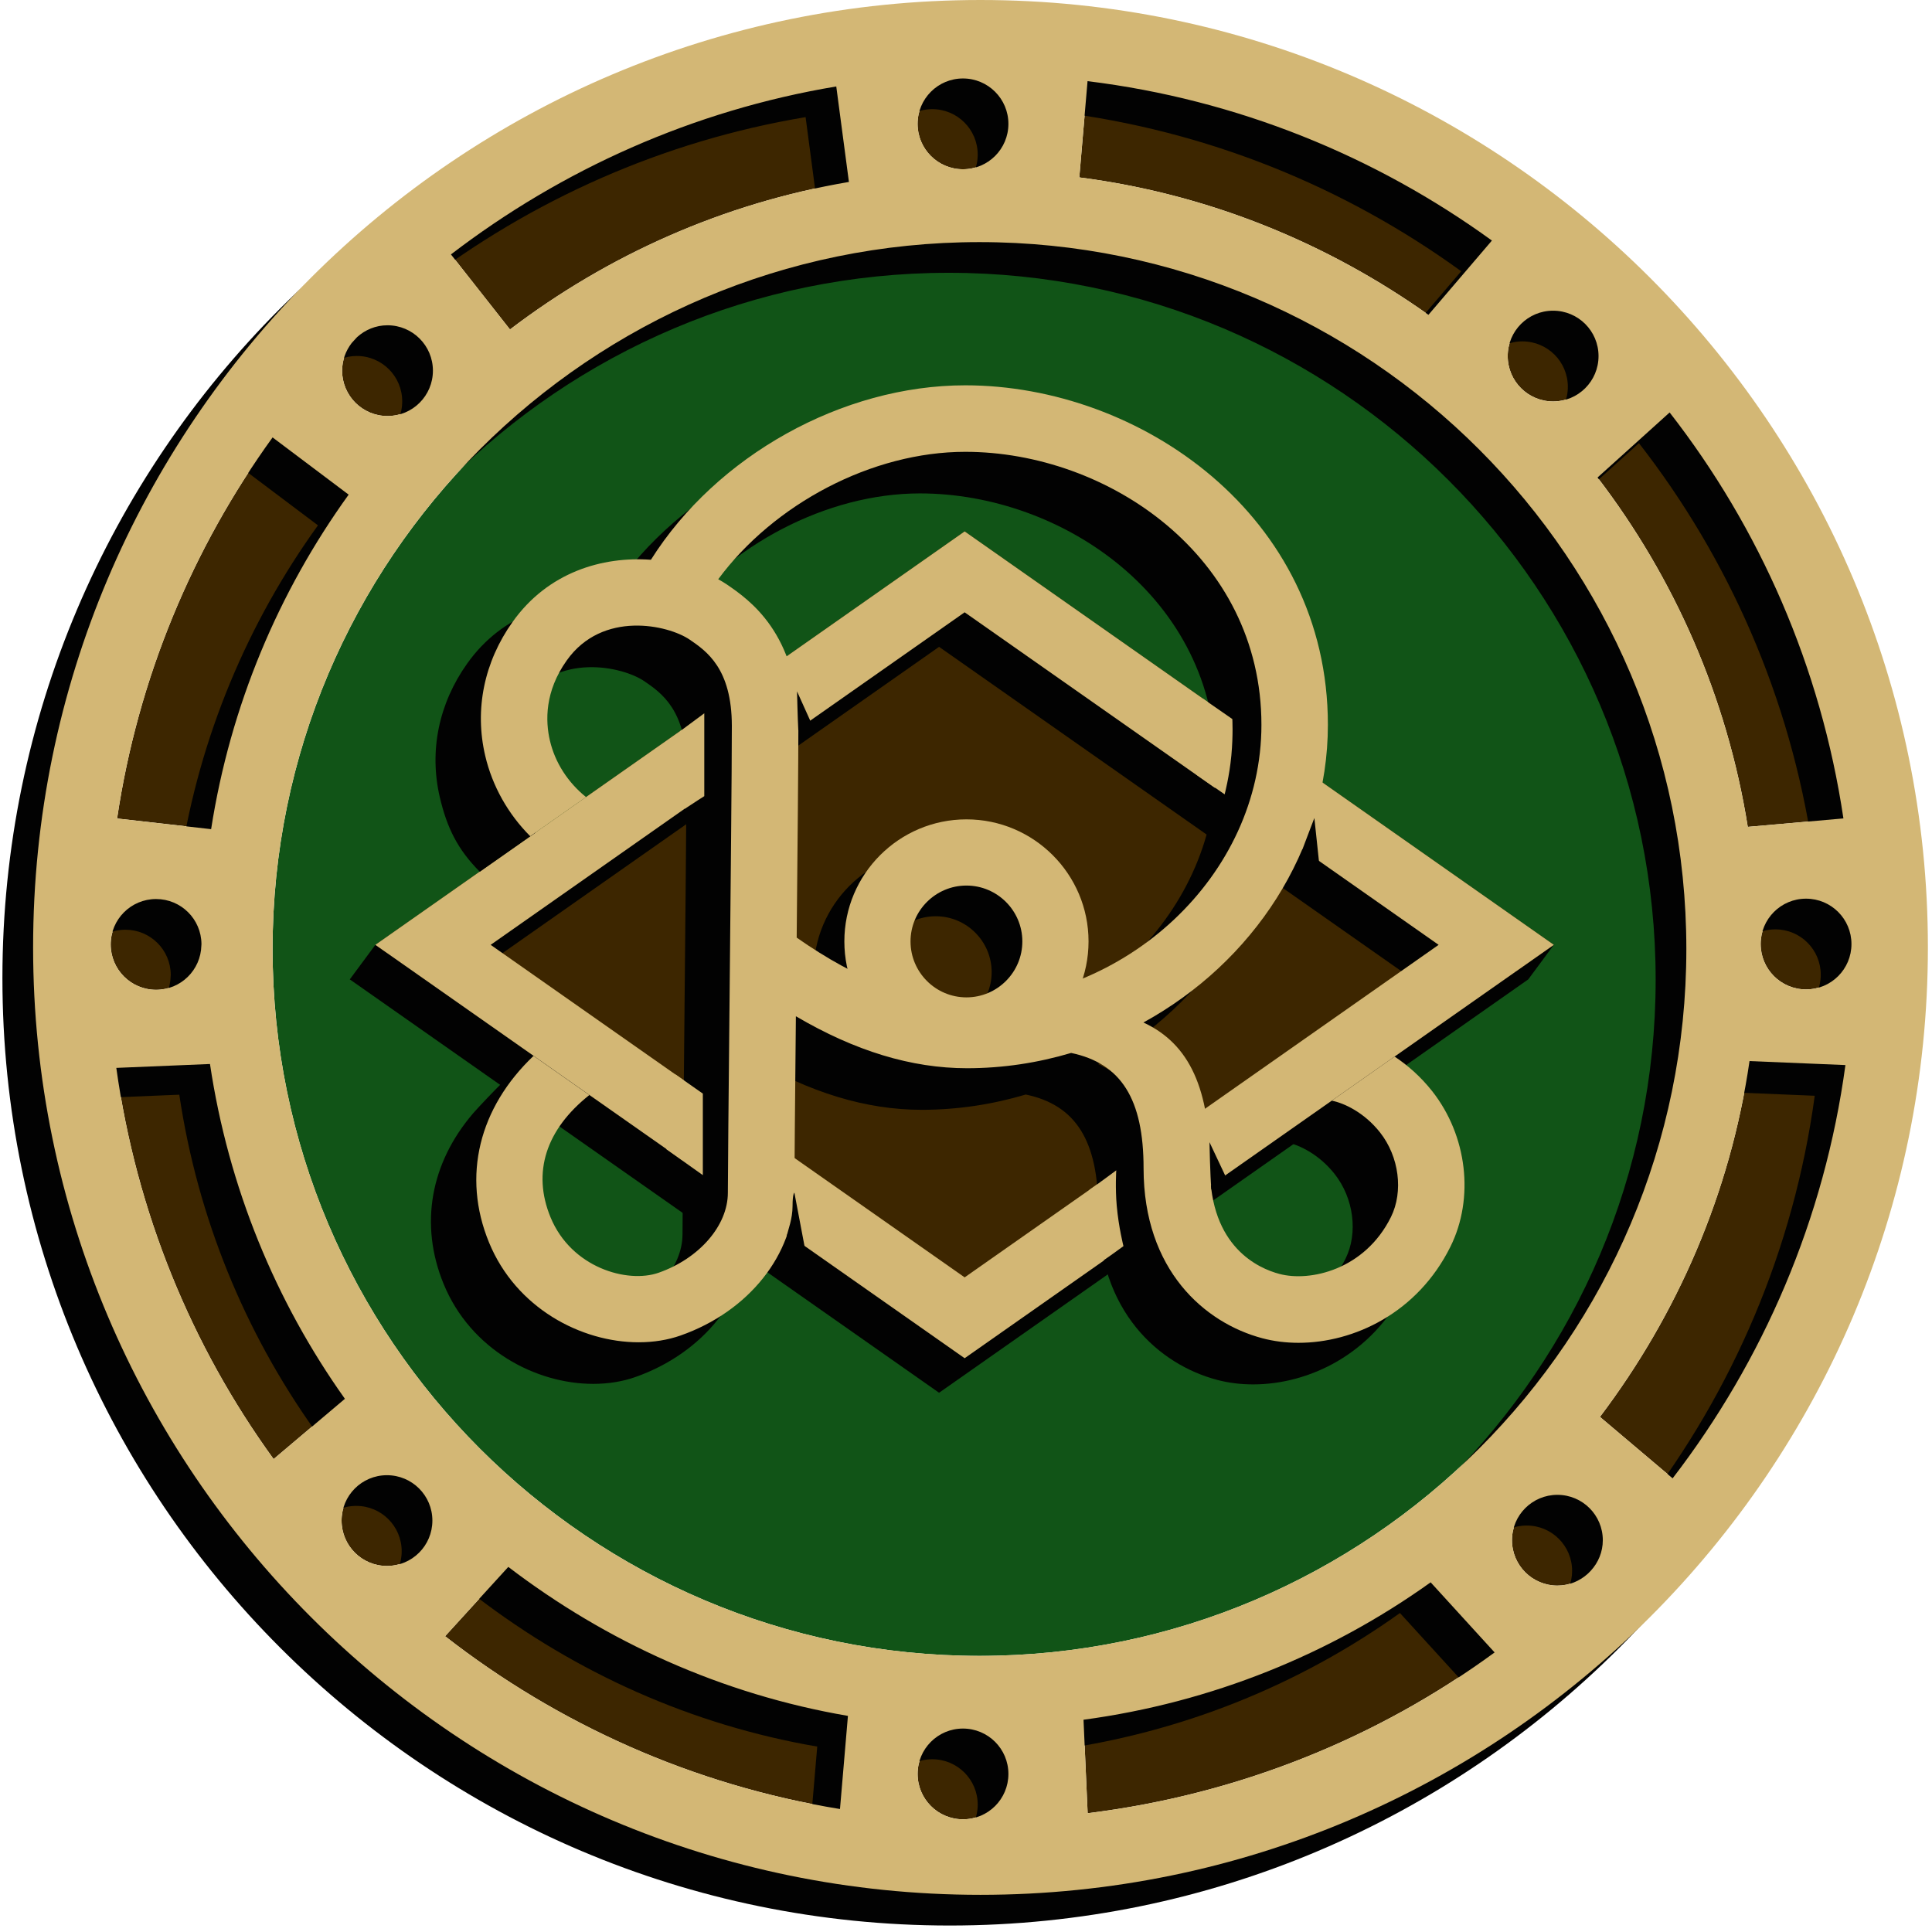
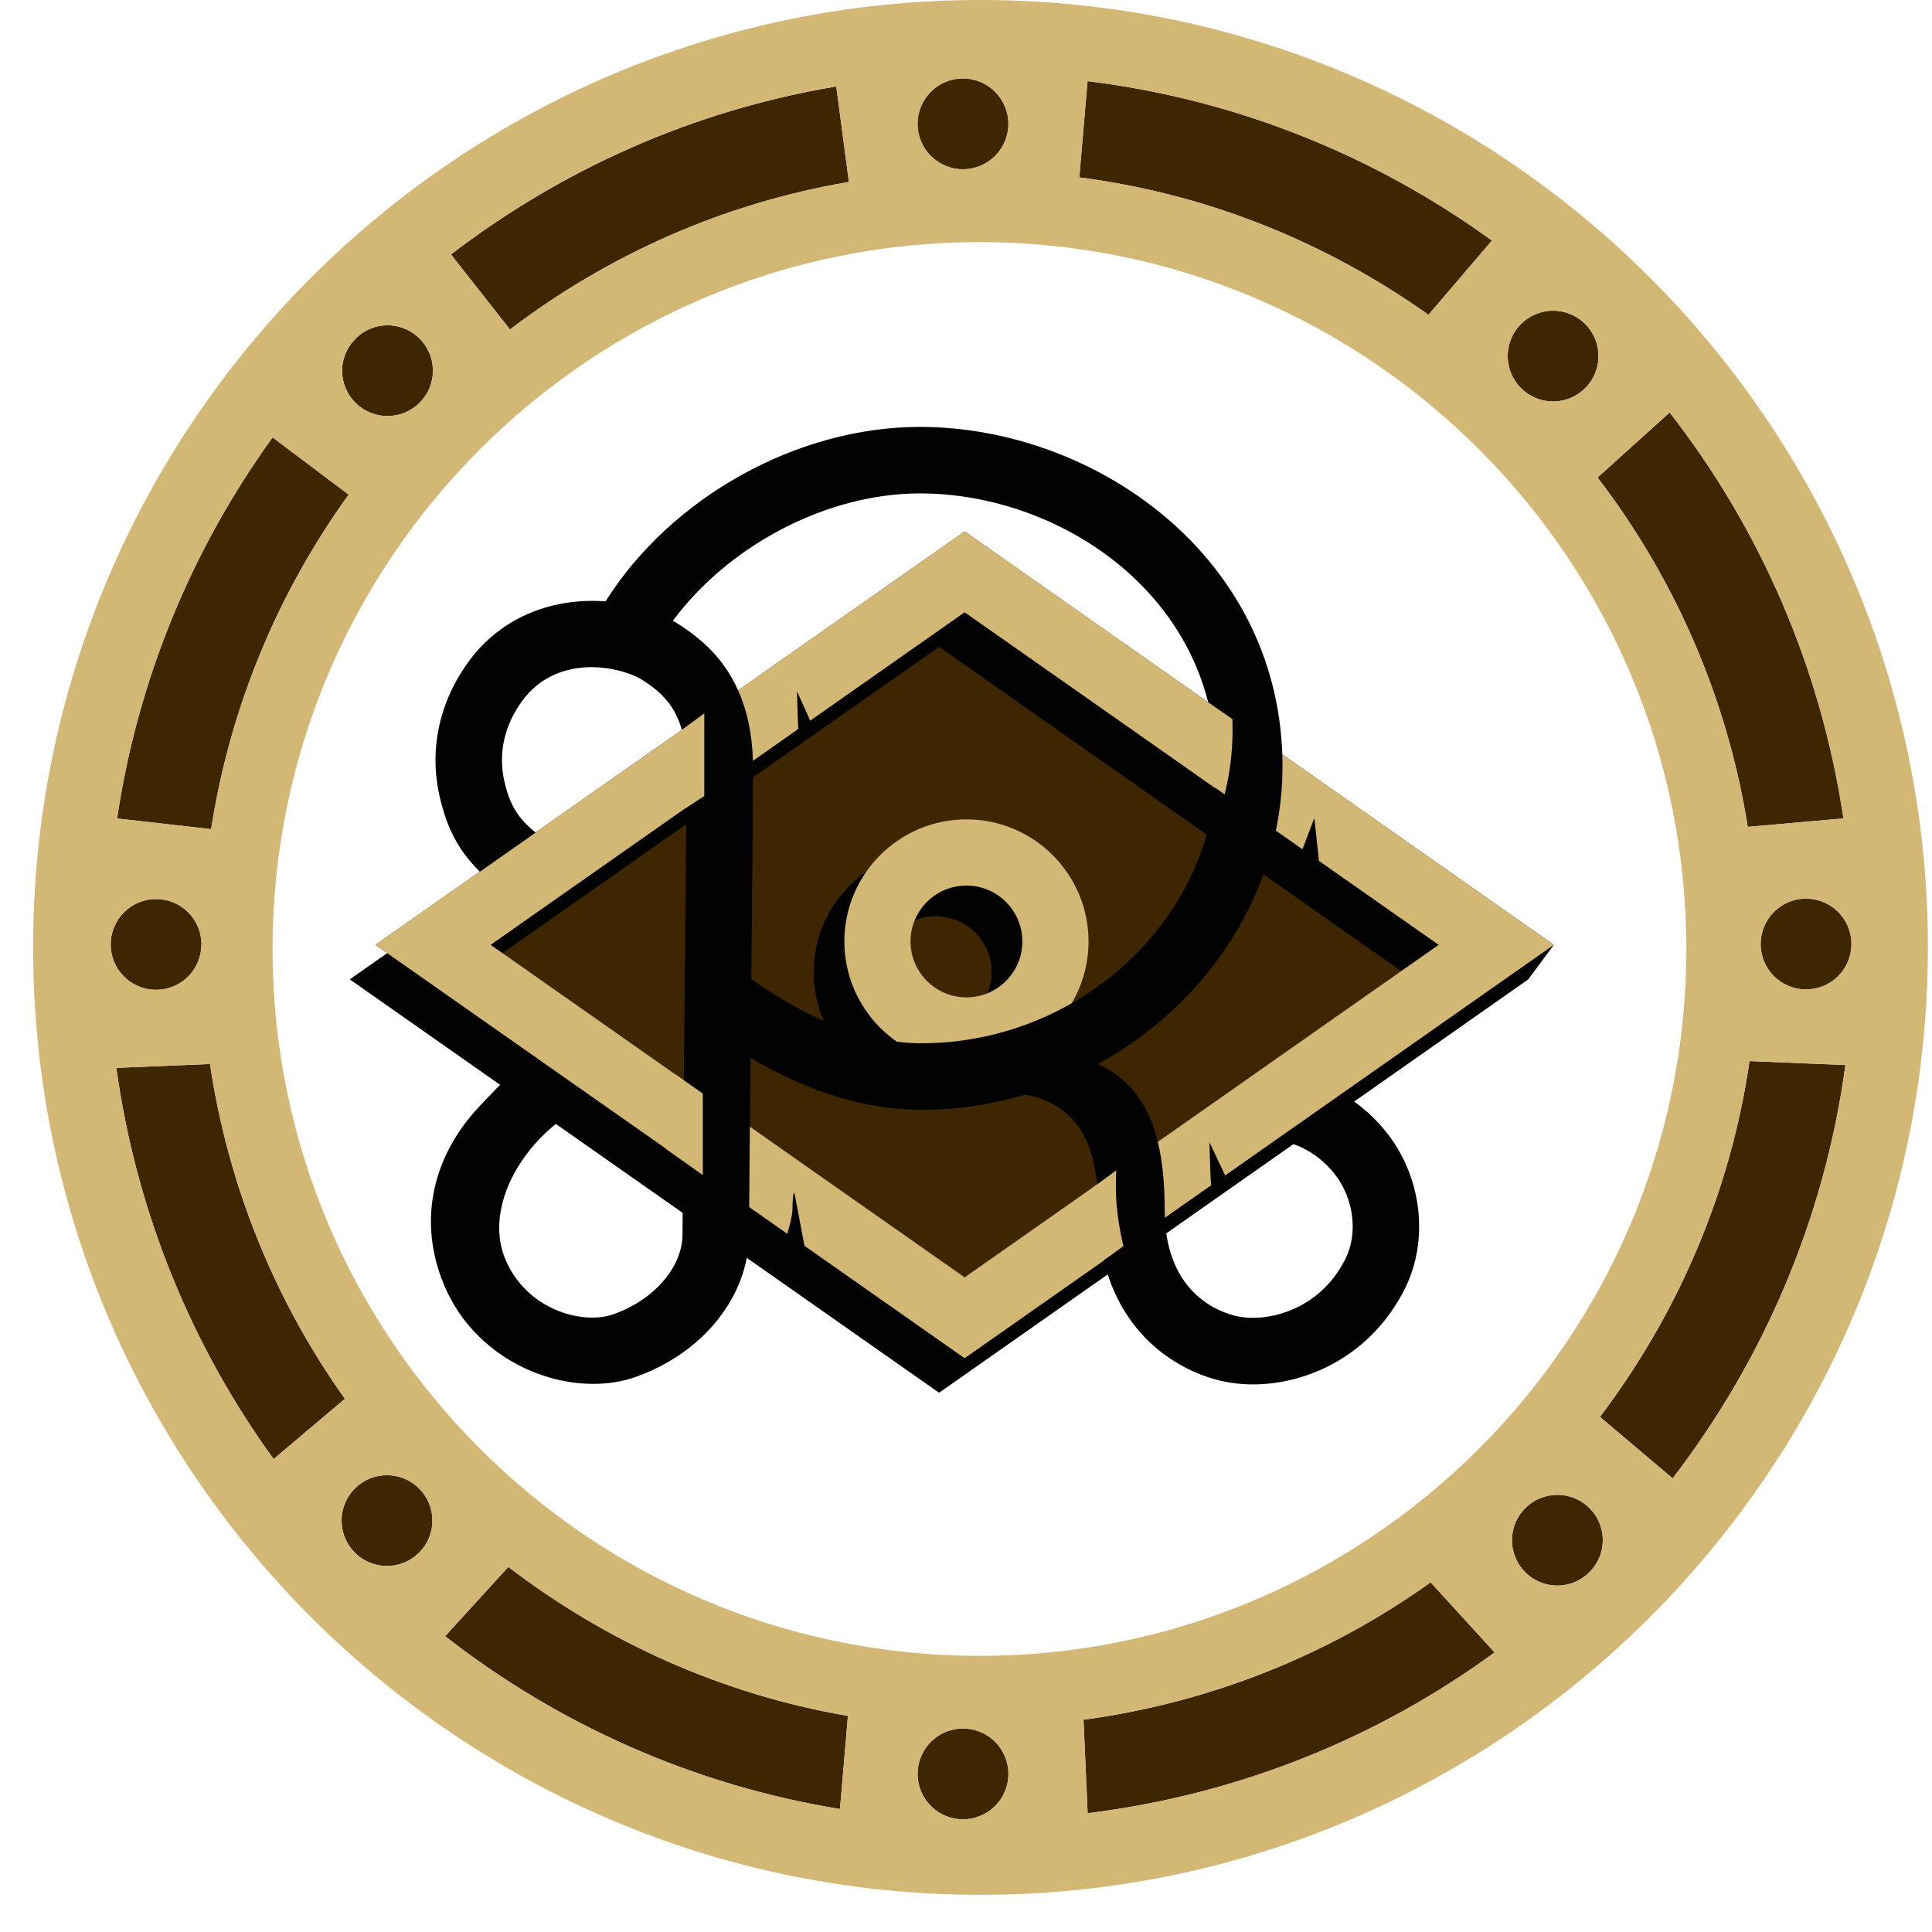
<svg xmlns="http://www.w3.org/2000/svg" version="1.1" id="Layer_1" x="0px" y="0px" width="80px" height="80px" viewBox="0 0 80 80" enable-background="new 0 0 80 80" xml:space="preserve" class="mdl-js">
  <g>
    <g>
      <circle fill="#3D2600" cx="39.874" cy="5.129" r="1.88" />
      <path fill="#3D2600" d="M61.777,9.961C56.951,6.462,51.234,4.122,45.033,3.36l-0.341,3.986c5.342,0.688,10.261,2.712,14.458,5.69    L61.777,9.961z" />
      <path fill="#3D2600" d="M16.044,17.227c1.041,0,1.882-0.84,1.882-1.878c0-1.04-0.84-1.88-1.882-1.88    c-0.488,0-0.93,0.19-1.262,0.495c-0.077,0.078-0.145,0.164-0.221,0.242c-0.243,0.318-0.395,0.71-0.395,1.143    C14.167,16.386,15.007,17.227,16.044,17.227z" />
      <path fill="#3D2600" d="M35.152,7.534L34.628,3.58c-5.933,0.99-11.371,3.443-15.956,6.956l2.445,3.107    C25.159,10.568,29.939,8.418,35.152,7.534z" />
      <path fill="#3D2600" d="M72.372,34.239l3.961-0.35c-0.936-6.268-3.467-12.021-7.196-16.81l-2.985,2.693    C69.327,23.922,71.515,28.86,72.372,34.239z" />
      <path fill="#3D2600" d="M14.437,20.481l-3.15-2.37c-3.306,4.576-5.571,9.952-6.438,15.781l3.894,0.441    C9.538,29.222,11.535,24.504,14.437,20.481z" />
      <circle fill="#3D2600" cx="64.31" cy="14.744" r="1.879" />
      <path fill="#3D2600" d="M74.783,37.211c-1.038,0-1.878,0.839-1.878,1.879c0,1.039,0.84,1.879,1.878,1.879    c1.041,0,1.882-0.84,1.882-1.879C76.665,38.052,75.825,37.211,74.783,37.211z" />
      <path fill="#3D2600" d="M64.487,61.898c-1.038,0-1.879,0.839-1.879,1.879c0,1.039,0.842,1.879,1.879,1.879    c0.49,0,0.932-0.191,1.266-0.496c0.042-0.041,0.082-0.082,0.122-0.123c0.304-0.333,0.494-0.772,0.494-1.26    C66.369,62.738,65.529,61.898,64.487,61.898z" />
      <path fill="#3D2600" d="M6.462,40.986c1.025,0,1.852-0.815,1.877-1.831c0-0.022,0.004-0.043,0.004-0.064    c-0.01-1.033-0.845-1.863-1.88-1.863c-1.038,0-1.879,0.839-1.879,1.88C4.583,40.145,5.425,40.986,6.462,40.986z" />
      <path fill="#3D2600" d="M44.865,71.21l0.172,3.871c6.245-0.771,12.007-3.113,16.851-6.658l-2.649-2.903    C55.074,68.498,50.171,70.494,44.865,71.21z" />
      <path fill="#3D2600" d="M66.25,58.67l3.01,2.545c3.748-4.878,6.289-10.731,7.154-17.113l-3.971-0.165    C71.649,49.418,69.447,54.442,66.25,58.67z" />
      <path fill="#3D2600" d="M39.874,71.575c-1.038,0-1.878,0.839-1.878,1.88c0,1.038,0.84,1.878,1.878,1.878    c1.041,0,1.882-0.84,1.882-1.878C41.756,72.416,40.916,71.575,39.874,71.575z" />
      <path fill="#3D2600" d="M18.43,67.752c4.673,3.641,10.257,6.165,16.352,7.156l0.329-3.856c-5.228-0.895-10.012-3.074-14.063-6.169    L18.43,67.752z" />
      <path fill="#3D2600" d="M8.695,44.058l-3.879,0.161c0.833,5.988,3.115,11.517,6.514,16.198l2.952-2.495    C11.412,53.888,9.457,49.165,8.695,44.058z" />
      <path fill="#3D2600" d="M16.022,61.085c-1.038,0-1.878,0.839-1.878,1.879c0,1.039,0.84,1.879,1.878,1.879    c1.041,0,1.882-0.84,1.882-1.879C17.904,61.925,17.064,61.085,16.022,61.085z" />
    </g>
-     <path fill="#115417" d="M69.828,39.297c0-16.141-13.131-29.271-29.271-29.271c-16.139,0-29.27,13.131-29.27,29.271   c0,16.139,13.131,29.27,29.27,29.27C56.698,68.567,69.828,55.436,69.828,39.297z" />
-     <path fill="#020202" d="M39.327,1.271C17.697,1.271,0.1,18.869,0.1,40.5c0,21.632,17.597,39.232,39.227,39.232   c21.633,0,39.232-17.6,39.232-39.232C78.559,18.869,60.96,1.271,39.327,1.271z M67.865,18.35c3.73,4.789,6.261,10.541,7.196,16.81   l-3.961,0.35c-0.856-5.378-3.045-10.317-6.221-14.466L67.865,18.35z M75.394,40.362c0,1.039-0.84,1.879-1.882,1.879   c-1.038,0-1.878-0.84-1.878-1.879c0-1.04,0.84-1.879,1.878-1.879C74.554,38.482,75.394,39.323,75.394,40.362z M13.29,15.477   c0.076-0.078,0.144-0.164,0.221-0.242c0.333-0.305,0.775-0.495,1.262-0.495c1.041,0,1.882,0.84,1.882,1.88   c0,1.038-0.84,1.878-1.882,1.878c-1.038,0-1.878-0.84-1.878-1.878C12.896,16.186,13.047,15.794,13.29,15.477z M39.286,11.296   c16.141,0,29.271,13.131,29.271,29.271c0,16.139-13.131,29.27-29.271,29.27c-16.139,0-29.27-13.131-29.27-29.27   C10.016,24.427,23.147,11.296,39.286,11.296z M63.039,14.136c1.041,0,1.882,0.84,1.882,1.88c0,1.038-0.84,1.878-1.882,1.878   c-1.038,0-1.879-0.84-1.879-1.878C61.16,14.975,62.001,14.136,63.039,14.136z M43.762,4.631c6.201,0.762,11.918,3.102,16.744,6.601   l-2.628,3.075c-4.197-2.978-9.115-5.002-14.458-5.69L43.762,4.631z M38.603,4.52c1.041,0,1.882,0.842,1.882,1.88   s-0.84,1.879-1.882,1.879c-1.038,0-1.878-0.84-1.878-1.879C36.725,5.361,37.566,4.52,38.603,4.52z M33.881,8.805   c-5.213,0.884-9.993,3.033-14.034,6.108l-2.445-3.107c4.585-3.513,10.023-5.965,15.956-6.956L33.881,8.805z M10.016,19.383   l3.15,2.37c-2.902,4.023-4.899,8.74-5.695,13.852l-3.894-0.441C4.445,29.335,6.709,23.959,10.016,19.383z M5.191,38.498   c1.035,0,1.871,0.83,1.88,1.863c0,0.021-0.004,0.042-0.004,0.064c-0.025,1.015-0.851,1.831-1.877,1.831   c-1.038,0-1.879-0.84-1.879-1.878C3.312,39.337,4.154,38.498,5.191,38.498z M10.059,61.688c-3.398-4.681-5.681-10.21-6.514-16.198   l3.879-0.161c0.762,5.107,2.717,9.83,5.587,13.864L10.059,61.688z M14.751,66.114c-1.038,0-1.878-0.84-1.878-1.879   c0-1.04,0.84-1.879,1.878-1.879c1.041,0,1.882,0.84,1.882,1.879C16.633,65.274,15.793,66.114,14.751,66.114z M33.511,76.179   c-6.094-0.99-11.679-3.515-16.352-7.156l2.618-2.87c4.051,3.094,8.835,5.274,14.063,6.169L33.511,76.179z M38.603,76.605   c-1.038,0-1.878-0.84-1.878-1.878c0-1.041,0.84-1.88,1.878-1.88c1.041,0,1.882,0.84,1.882,1.88   C40.485,75.764,39.645,76.605,38.603,76.605z M43.767,76.353l-0.172-3.871c5.306-0.716,10.209-2.712,14.374-5.69l2.649,2.903   C55.774,73.24,50.011,75.582,43.767,76.353z M64.604,66.308c-0.04,0.041-0.079,0.082-0.122,0.123   c-0.334,0.305-0.776,0.496-1.266,0.496c-1.038,0-1.879-0.84-1.879-1.879c0-1.04,0.842-1.879,1.879-1.879   c1.041,0,1.882,0.84,1.882,1.879C65.098,65.536,64.908,65.975,64.604,66.308z M67.989,62.486l-3.01-2.545   c3.197-4.229,5.399-9.252,6.194-14.733l3.971,0.165C74.278,51.754,71.737,57.608,67.989,62.486z" />
    <path fill="#D3B775" d="M40.598,0C18.968,0,1.371,17.598,1.371,39.229c0,21.632,17.597,39.232,39.227,39.232   c21.633,0,39.232-17.6,39.232-39.232C79.83,17.598,62.231,0,40.598,0z M69.136,17.079c3.73,4.789,6.261,10.541,7.196,16.81   l-3.961,0.35c-0.856-5.378-3.045-10.317-6.221-14.466L69.136,17.079z M76.665,39.091c0,1.039-0.84,1.879-1.882,1.879   c-1.038,0-1.878-0.84-1.878-1.879c0-1.04,0.84-1.879,1.878-1.879C75.825,37.211,76.665,38.052,76.665,39.091z M14.561,14.206   c0.076-0.078,0.144-0.164,0.221-0.242c0.333-0.305,0.775-0.495,1.262-0.495c1.041,0,1.882,0.84,1.882,1.88   c0,1.038-0.84,1.878-1.882,1.878c-1.038,0-1.878-0.84-1.878-1.878C14.167,14.915,14.318,14.523,14.561,14.206z M40.557,10.025   c16.141,0,29.271,13.131,29.271,29.271c0,16.139-13.131,29.27-29.271,29.27c-16.139,0-29.27-13.131-29.27-29.27   C11.287,23.156,24.418,10.025,40.557,10.025z M64.31,12.865c1.041,0,1.882,0.84,1.882,1.88c0,1.038-0.84,1.878-1.882,1.878   c-1.038,0-1.879-0.84-1.879-1.878C62.431,13.704,63.272,12.865,64.31,12.865z M45.033,3.36c6.201,0.762,11.918,3.102,16.744,6.601   l-2.628,3.075c-4.197-2.978-9.115-5.002-14.458-5.69L45.033,3.36z M39.874,3.249c1.041,0,1.882,0.842,1.882,1.88   s-0.84,1.879-1.882,1.879c-1.038,0-1.878-0.84-1.878-1.879C37.996,4.09,38.837,3.249,39.874,3.249z M35.152,7.534   c-5.213,0.884-9.993,3.033-14.034,6.108l-2.445-3.107C23.257,7.023,28.695,4.57,34.628,3.58L35.152,7.534z M11.287,18.112   l3.15,2.37c-2.902,4.023-4.899,8.74-5.695,13.852l-3.894-0.441C5.716,28.064,7.98,22.688,11.287,18.112z M6.462,37.227   c1.035,0,1.871,0.83,1.88,1.863c0,0.021-0.004,0.042-0.004,0.064c-0.025,1.015-0.851,1.831-1.877,1.831   c-1.038,0-1.879-0.84-1.879-1.878C4.583,38.066,5.425,37.227,6.462,37.227z M11.33,60.417c-3.398-4.681-5.681-10.21-6.514-16.198   l3.879-0.161c0.762,5.107,2.717,9.83,5.587,13.864L11.33,60.417z M16.022,64.843c-1.038,0-1.878-0.84-1.878-1.879   c0-1.04,0.84-1.879,1.878-1.879c1.041,0,1.882,0.84,1.882,1.879C17.904,64.003,17.064,64.843,16.022,64.843z M34.782,74.908   c-6.094-0.99-11.679-3.515-16.352-7.156l2.618-2.87c4.051,3.094,8.835,5.274,14.063,6.169L34.782,74.908z M39.874,75.334   c-1.038,0-1.878-0.84-1.878-1.878c0-1.041,0.84-1.88,1.878-1.88c1.041,0,1.882,0.84,1.882,1.88   C41.756,74.493,40.916,75.334,39.874,75.334z M45.038,75.082l-0.172-3.871c5.306-0.716,10.209-2.712,14.374-5.69l2.649,2.903   C57.045,71.969,51.282,74.311,45.038,75.082z M65.875,65.037c-0.04,0.041-0.079,0.082-0.122,0.123   c-0.334,0.305-0.776,0.496-1.266,0.496c-1.038,0-1.879-0.84-1.879-1.879c0-1.04,0.842-1.879,1.879-1.879   c1.041,0,1.882,0.84,1.882,1.879C66.369,64.265,66.179,64.704,65.875,65.037z M69.26,61.215l-3.01-2.545   c3.197-4.229,5.399-9.252,6.194-14.733l3.971,0.165C75.549,50.483,73.008,56.337,69.26,61.215z" />
    <polygon fill="#020202" points="64.341,39.124 63.282,40.554 62.261,40.306  " />
-     <polygon fill="#020202" points="15.543,39.124 14.484,40.554 16.612,39.645  " />
    <path fill="#3D2600" d="M39.944,56.241L15.543,39.124l24.401-17.119l24.397,17.119L39.944,56.241z" />
    <path fill="#020202" d="M38.885,57.671L14.484,40.554l24.401-17.119l24.397,17.119L38.885,57.671z M19.258,40.554l19.627,13.769   l19.626-13.769l-19.626-13.77L19.258,40.554z" />
    <path fill="#D3B775" d="M39.944,56.241L15.543,39.124l24.401-17.119l24.397,17.119L39.944,56.241z M20.317,39.124l19.627,13.769   L59.57,39.124l-19.626-13.77L20.317,39.124z" />
-     <path fill="#020202" d="M38.747,45.31c-2.788,0-5.055-2.269-5.055-5.057c0-2.787,2.268-5.054,5.055-5.054   c2.788,0,5.056,2.268,5.056,5.054C43.803,43.041,41.535,45.31,38.747,45.31z M38.747,37.94c-1.276,0-2.315,1.038-2.315,2.314   c0,1.277,1.039,2.316,2.315,2.316s2.315-1.039,2.315-2.316C41.062,38.978,40.023,37.94,38.747,37.94z" />
+     <path fill="#020202" d="M38.747,45.31c-2.788,0-5.055-2.269-5.055-5.057c0-2.787,2.268-5.054,5.055-5.054   c2.788,0,5.056,2.268,5.056,5.054C43.803,43.041,41.535,45.31,38.747,45.31z M38.747,37.94c-1.276,0-2.315,1.038-2.315,2.314   c0,1.277,1.039,2.316,2.315,2.316s2.315-1.039,2.315-2.316C41.062,38.978,40.023,37.94,38.747,37.94" />
    <path fill="#D3B775" d="M40.018,44.039c-2.788,0-5.055-2.269-5.055-5.057c0-2.787,2.268-5.054,5.055-5.054   c2.788,0,5.056,2.268,5.056,5.054C45.074,41.77,42.806,44.039,40.018,44.039z M40.018,36.669c-1.276,0-2.315,1.038-2.315,2.314   c0,1.277,1.039,2.316,2.315,2.316s2.315-1.039,2.315-2.316C42.333,37.707,41.294,36.669,40.018,36.669z" />
    <polygon fill="none" points="39.944,25.354 20.317,39.124 39.944,52.893 52.728,43.924 52.728,41.155 56.675,41.155 59.57,39.124     " />
    <path fill="#020202" d="M57.424,46.904c-0.475-0.601-1.013-1.072-1.557-1.432l-2.601,1.826c0.505,0.098,1.342,0.484,1.997,1.313   c0.793,1.004,0.978,2.446,0.453,3.508c-1.086,2.186-3.356,2.691-4.619,2.353c-0.863-0.228-2.87-1.115-2.87-4.379   c0-3.281-0.845-5.144-2.759-6.032c4.517-2.477,7.638-7.126,7.638-12.326c0-8.684-7.795-14.058-15.017-14.058   c-5.099,0-10.308,2.929-13.015,7.224c-2.01-0.148-4.265,0.514-5.726,2.571c-1.182,1.658-1.585,3.626-1.136,5.541   c0.297,1.27,0.742,2.167,1.656,3.084l2.311-1.621c-0.745-0.601-1.071-1.167-1.287-2.09c-0.187-0.803-0.22-2.029,0.699-3.319   c1.478-2.079,4.193-1.471,5.09-0.859c0.695,0.475,1.745,1.194,1.745,3.575c0,1.753-0.052,7.003-0.097,11.618   c-0.036,3.628-0.068,6.864-0.068,7.71c0,1.357-1.179,2.72-2.868,3.313c-1.287,0.45-3.613-0.202-4.476-2.3   c-0.766-1.862,0.341-4.188,2.136-5.613l-2.311-1.621c-0.222,0.211-0.957,0.983-1.149,1.208c-1.755,2.044-2.242,4.592-1.221,7.074   c1.118,2.718,3.817,4.132,6.195,4.131c0.612,0,1.203-0.093,1.74-0.282c2.815-0.989,4.708-3.365,4.708-5.909   c0-0.813,0.03-3.849,0.063-7.309c2.449,1.439,4.785,2.152,7.086,2.152c1.492,0,2.939-0.225,4.311-0.633   c2.074,0.433,3,1.917,3,4.774c0,4.228,2.539,6.408,4.914,7.039c0.469,0.125,0.976,0.19,1.499,0.19c2.297,0,4.931-1.237,6.293-3.98   C59.179,51.33,58.875,48.743,57.424,46.904z M38.164,43.199c-2.198,0-4.513-0.876-7.054-2.652c0.036-3.75,0.07-7.368,0.07-8.765   c0-3.833-2.063-5.243-2.96-5.857c-0.112-0.077-0.235-0.149-0.359-0.218c2.31-3.124,6.374-5.276,10.229-5.276   c5.898,0,12.264,4.322,12.264,11.305C50.354,37.949,44.772,43.199,38.164,43.199z" />
-     <path fill="#D3B775" d="M59.303,45.182c-0.475-0.601-1.013-1.072-1.556-1.432l-2.602,1.826c0.505,0.098,1.342,0.484,1.997,1.313   c0.793,1.004,0.978,2.446,0.453,3.508c-1.086,2.186-3.356,2.691-4.619,2.353c-0.863-0.228-2.87-1.115-2.87-4.379   c0-3.28-0.845-5.144-2.759-6.032c4.517-2.477,7.638-7.126,7.638-12.326c0-8.684-7.795-14.058-15.017-14.058   c-5.099,0-10.308,2.929-13.015,7.224c-2.009-0.148-4.265,0.514-5.726,2.571c-1.182,1.658-1.585,3.626-1.136,5.541   c0.297,1.27,0.951,2.418,1.864,3.335l2.311-1.621c-0.745-0.601-1.28-1.417-1.496-2.341c-0.187-0.803-0.22-2.029,0.699-3.319   c1.478-2.079,4.193-1.471,5.09-0.859c0.695,0.475,1.745,1.194,1.745,3.575c0,1.753-0.052,7.003-0.097,11.618   c-0.036,3.628-0.068,6.864-0.068,7.71c0,1.357-1.179,2.72-2.868,3.313c-1.287,0.451-3.613-0.202-4.476-2.3   c-0.766-1.862-0.186-3.634,1.609-5.059l-2.311-1.621c-2.252,2.139-2.975,4.975-1.843,7.728c1.118,2.718,3.817,4.132,6.195,4.131   c0.612,0,1.203-0.093,1.74-0.282c2.815-0.989,4.708-3.365,4.708-5.909c0-0.813,0.03-3.849,0.063-7.309   c2.449,1.439,4.785,2.152,7.086,2.152c1.492,0,2.939-0.225,4.311-0.633c2.074,0.433,3,1.916,3,4.774   c0,4.228,2.539,6.408,4.914,7.039c0.469,0.125,0.976,0.19,1.499,0.19c2.297,0,4.931-1.237,6.293-3.98   C61.058,49.608,60.754,47.022,59.303,45.182z M40.043,41.477c-2.198,0-4.513-0.876-7.054-2.652c0.036-3.75,0.07-7.368,0.07-8.765   c0-3.833-2.063-5.243-2.96-5.857c-0.112-0.077-0.234-0.149-0.359-0.218c2.31-3.124,6.374-5.276,10.229-5.276   c5.898,0,12.264,4.322,12.264,11.305C52.233,36.227,46.651,41.477,40.043,41.477z" />
    <path fill="#D3B775" d="M27.971,44.49c0.338,0.238,1.132,0.794,1.132,0.794v3.376l-1.509-1.072L27.971,44.49z" />
    <path fill="#D3B775" d="M28.361,33.488c0.421-0.281,0.802-0.521,0.802-0.521v-3.431l-1.003,0.742L28.361,33.488z" />
    <path fill="#D3B775" d="M45.686,52.195c0.377-0.258,0.834-0.596,0.834-0.596s-0.199-0.775-0.278-1.668   c-0.067-0.752-0.02-1.47-0.02-1.47s-0.775,0.576-1.092,0.794C44.812,49.474,45.686,52.195,45.686,52.195z" />
    <path fill="#D3B775" d="M49.538,32.078c0.318,0.218,1.172,0.814,1.172,0.814s0.199-0.755,0.278-1.609s0.04-1.509,0.04-1.509   l-1.231-0.854L49.538,32.078z" />
    <path fill="#020202" d="M53.921,35.196c0.107-0.292,0.504-1.324,0.504-1.324l0.211,1.987L53.921,35.196z" />
    <path fill="#020202" d="M50.161,49.256c-0.053-0.583-0.079-1.96-0.079-1.96l0.662,1.404L50.161,49.256z" />
    <path fill="#020202" d="M32.58,51.162c0.053-0.238,0.238-0.69,0.238-1.219s0.076-0.556,0.076-0.556l0.427,2.252L32.58,51.162z" />
    <path fill="#020202" d="M33.056,30.243c-0.027-0.503-0.053-1.615-0.053-1.615l0.609,1.35L33.056,30.243z" />
  </g>
</svg>